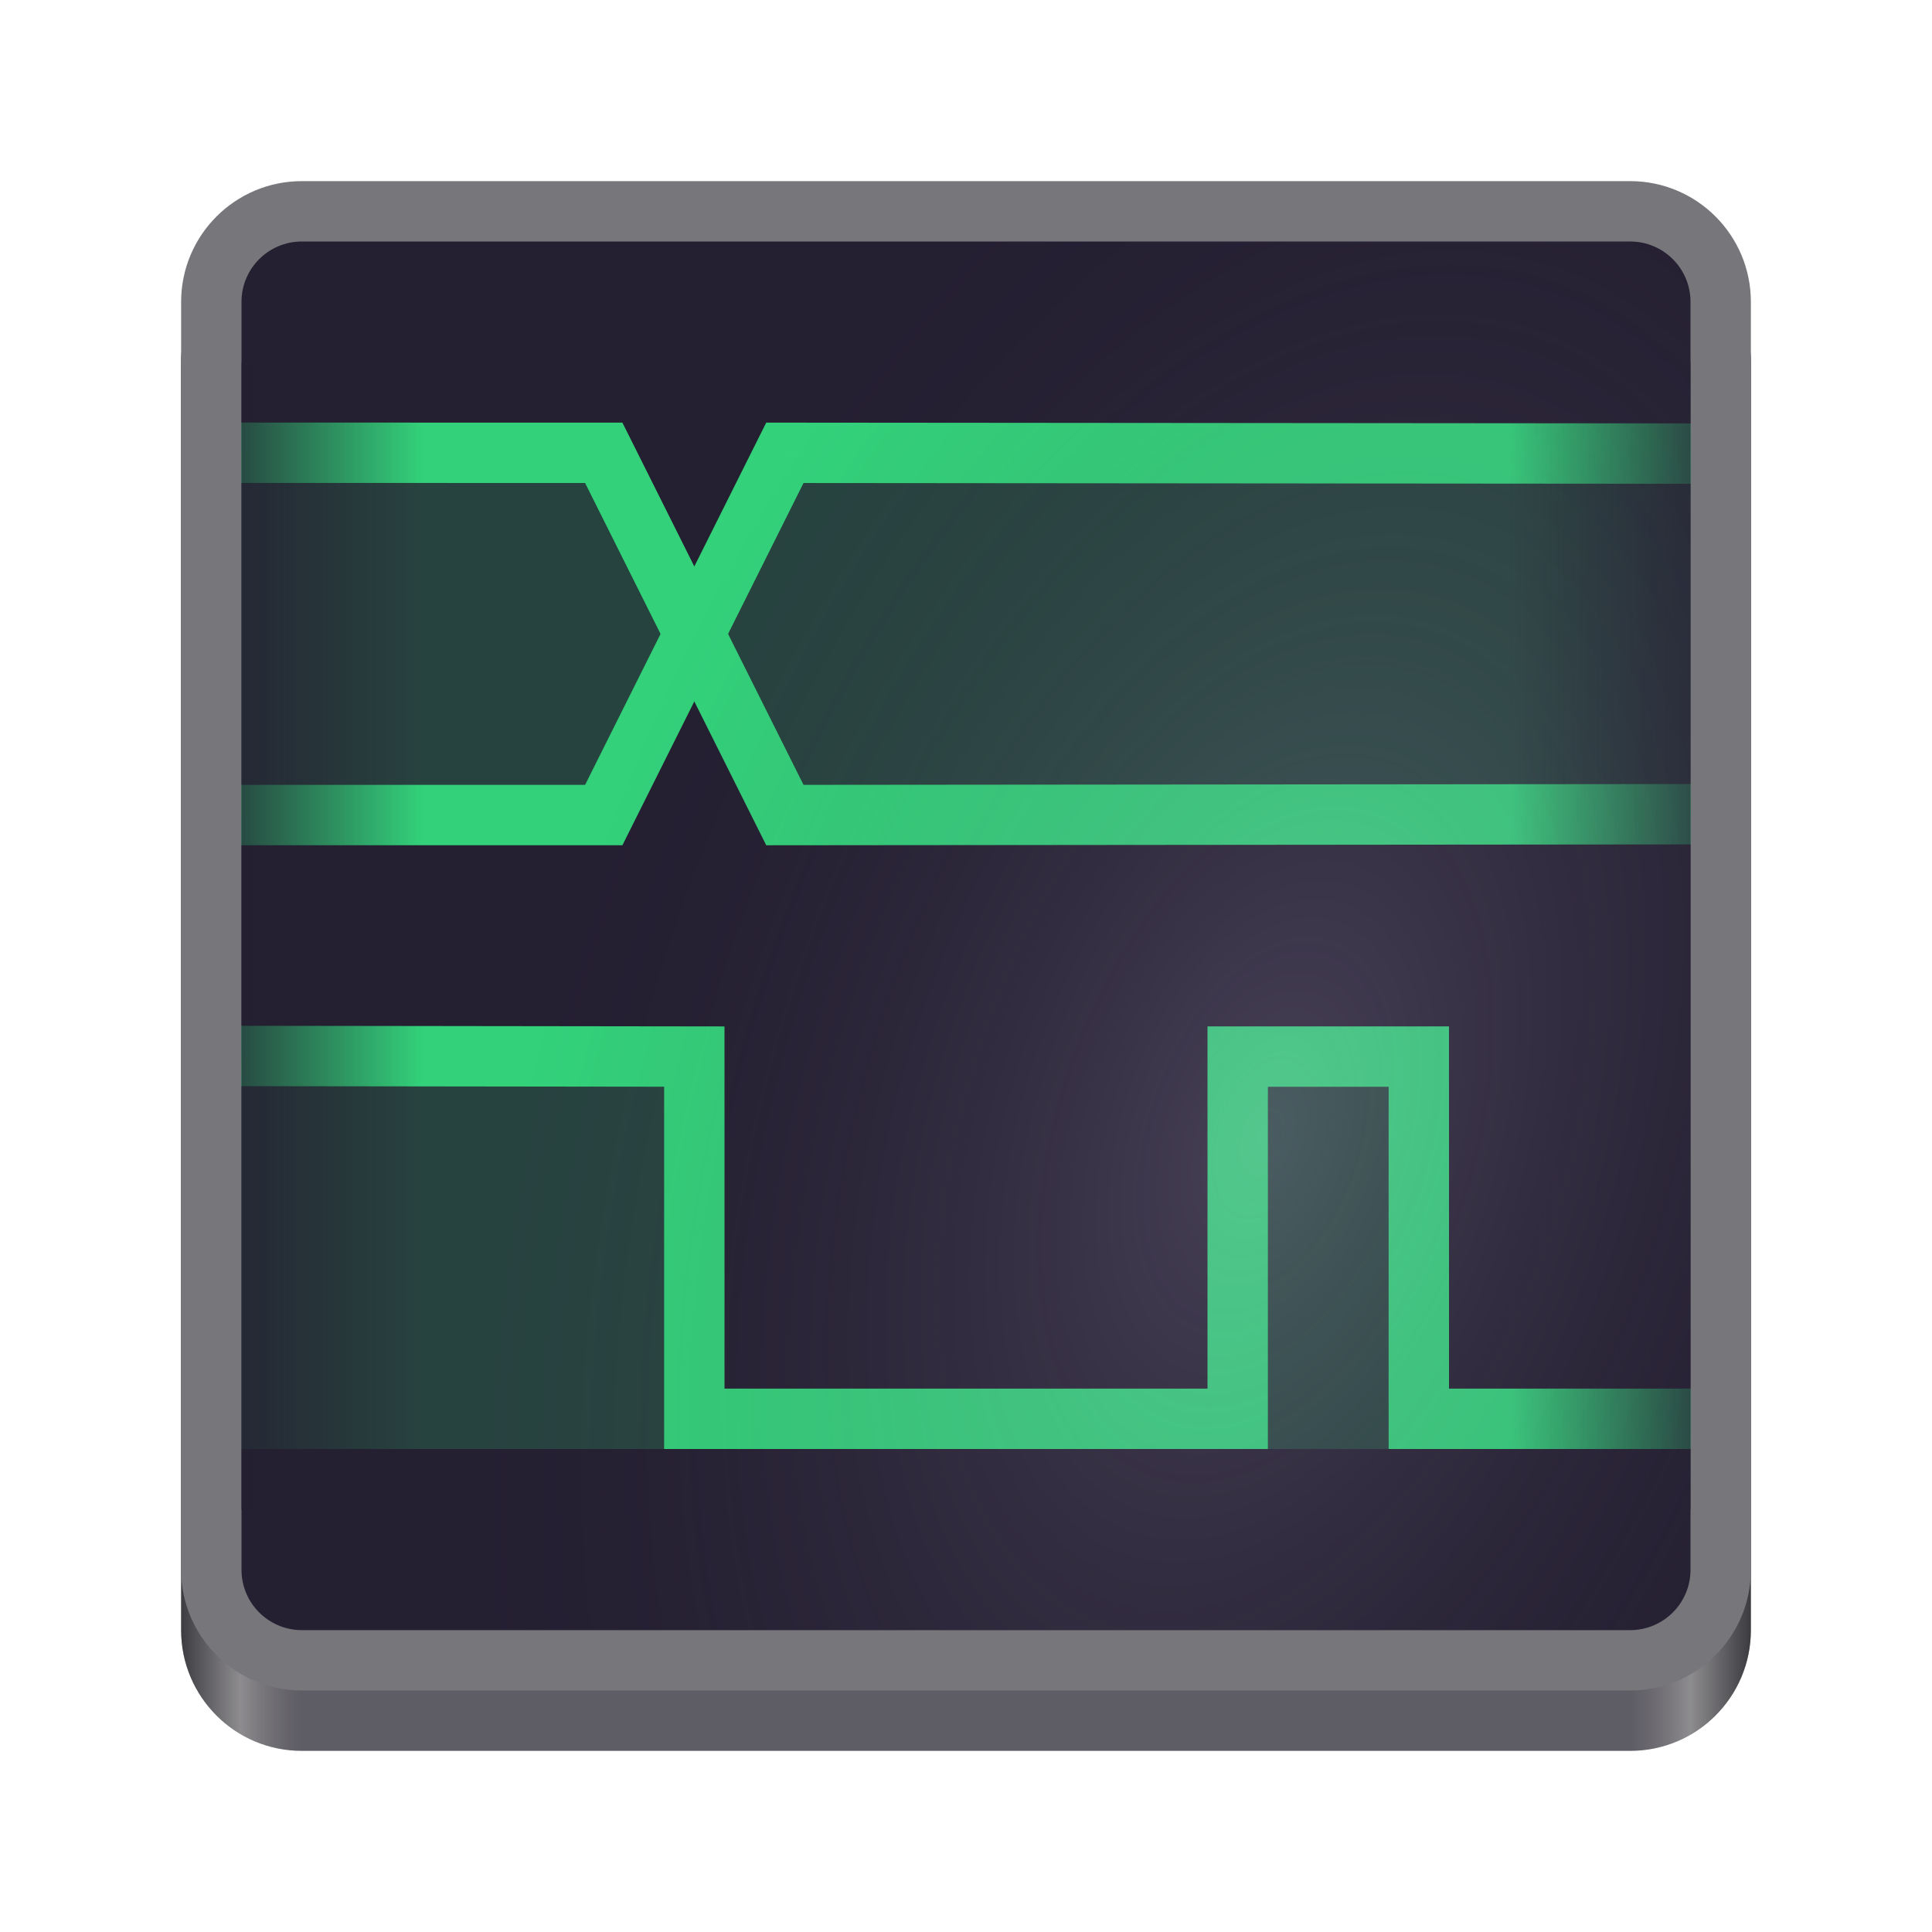
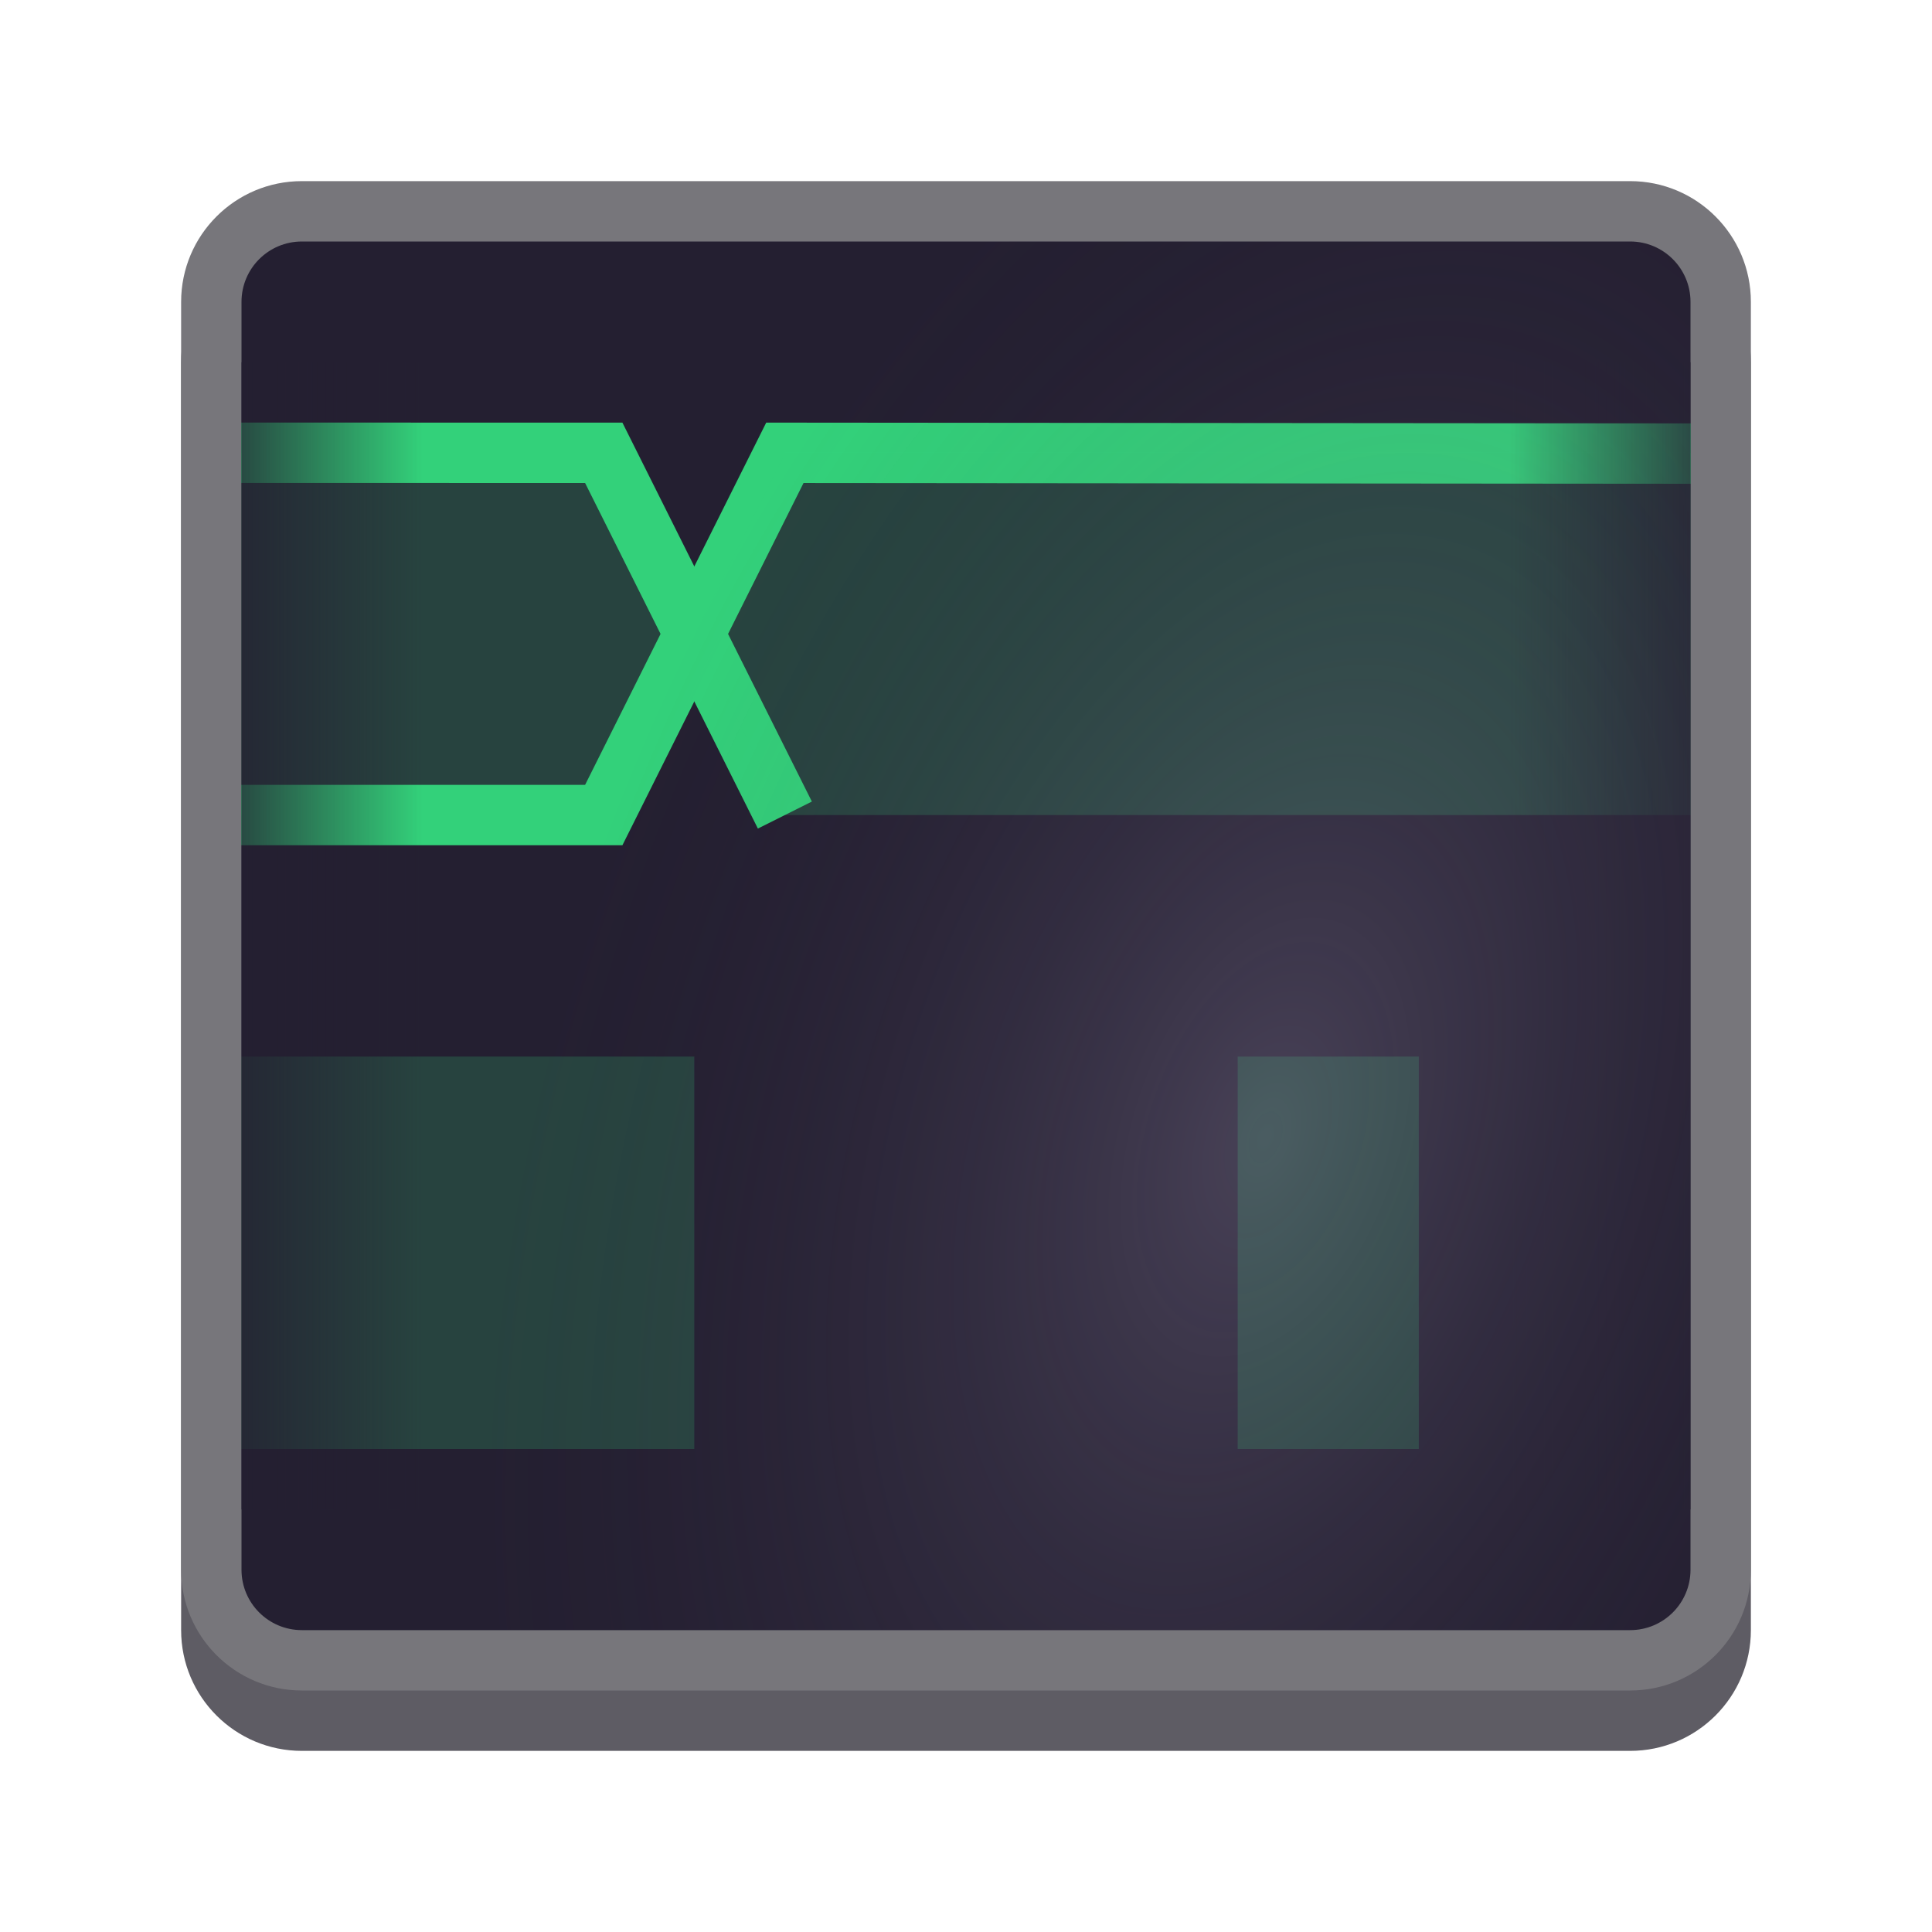
<svg xmlns="http://www.w3.org/2000/svg" xmlns:xlink="http://www.w3.org/1999/xlink" height="128px" viewBox="0 0 128 128" width="128px">
  <filter id="a" height="100%" width="100%" x="0%" y="0%">
    <feColorMatrix color-interpolation-filters="sRGB" values="0 0 0 0 1 0 0 0 0 1 0 0 0 0 1 0 0 0 1 0" />
  </filter>
  <mask id="b">
    <g filter="url(#a)">
      <rect fill-opacity="0.483" height="153.6" width="153.6" x="-12.8" y="-12.8" />
    </g>
  </mask>
  <linearGradient id="c" gradientTransform="matrix(0.232 0 0 0.329 -0.567 279.827)" gradientUnits="userSpaceOnUse" x1="88.596" x2="536.596" y1="-449.394" y2="-449.394">
    <stop offset="0" stop-color="#19191b" />
    <stop offset="0.038" stop-color="#c0bfbc" />
    <stop offset="0.077" stop-color="#9a9996" stop-opacity="0" />
    <stop offset="0.923" stop-color="#9a9996" stop-opacity="0" />
    <stop offset="0.962" stop-color="#c0bfbc" />
    <stop offset="1" stop-color="#19191a" />
  </linearGradient>
  <clipPath id="d">
    <rect height="152" width="192" />
  </clipPath>
  <mask id="e">
    <g filter="url(#a)">
      <rect fill-opacity="0.2" height="153.6" width="153.6" x="-12.8" y="-12.8" />
    </g>
  </mask>
  <clipPath id="f">
    <rect height="152" width="192" />
  </clipPath>
  <mask id="g">
    <g filter="url(#a)">
      <rect fill-opacity="0.2" height="153.6" width="153.6" x="-12.8" y="-12.8" />
    </g>
  </mask>
  <clipPath id="h">
    <rect height="152" width="192" />
  </clipPath>
  <linearGradient id="i" gradientUnits="userSpaceOnUse">
    <stop offset="0" stop-color="#241f31" stop-opacity="0.753" />
    <stop offset="1" stop-color="#241f31" stop-opacity="0" />
  </linearGradient>
  <linearGradient id="j" gradientTransform="matrix(0.75 0 0 1 280 -172)" x1="-352" x2="-336" xlink:href="#i" y1="228" y2="228" />
  <mask id="k">
    <g filter="url(#a)">
      <rect fill-opacity="0.2" height="153.6" width="153.6" x="-12.8" y="-12.8" />
    </g>
  </mask>
  <clipPath id="l">
    <rect height="152" width="192" />
  </clipPath>
  <mask id="m">
    <g filter="url(#a)">
      <rect fill-opacity="0.2" height="153.6" width="153.6" x="-12.8" y="-12.8" />
    </g>
  </mask>
  <clipPath id="n">
    <rect height="152" width="192" />
  </clipPath>
  <linearGradient id="o" gradientTransform="matrix(-0.75 0 0 1 -152 -172)" x1="-352" x2="-336" xlink:href="#i" y1="228" y2="228" />
  <mask id="p">
    <g filter="url(#a)">
      <rect fill-opacity="0.25" height="153.6" width="153.6" x="-12.8" y="-12.8" />
    </g>
  </mask>
  <radialGradient id="q" cx="-291.835" cy="256.894" gradientTransform="matrix(0.95 0.317 -0.542 1.625 508.327 -233.593)" gradientUnits="userSpaceOnUse" r="48">
    <stop offset="0" stop-color="#b4a9c9" />
    <stop offset="1" stop-color="#241f31" stop-opacity="0" />
  </radialGradient>
  <clipPath id="r">
    <rect height="152" width="192" />
  </clipPath>
  <path d="m 20 16 h 88 c 4.418 0 8 3.582 8 8 v 84 c 0 4.418 -3.582 8 -8 8 h -88 c -4.418 0 -8 -3.582 -8 -8 v -84 c 0 -4.418 3.582 -8 8 -8 z m 0 0" fill="#5e5c64" />
  <g mask="url(#b)">
    <g clip-path="url(#d)" transform="matrix(1 0 0 1 -8 -16)">
-       <path d="m 28 32 h 88 c 4.418 0 8 3.582 8 8 v 84 c 0 4.418 -3.582 8 -8 8 h -88 c -4.418 0 -8 -3.582 -8 -8 v -84 c 0 -4.418 3.582 -8 8 -8 z m 0 0" fill="url(#c)" />
-     </g>
+       </g>
  </g>
  <path d="m 20 12 h 88 c 4.418 0 8 3.582 8 8 v 84 c 0 4.418 -3.582 8 -8 8 h -88 c -4.418 0 -8 -3.582 -8 -8 v -84 c 0 -4.418 3.582 -8 8 -8 z m 0 0" fill="#77767b" />
  <path d="m 20 16 h 88 c 2.211 0 4 1.789 4 4 v 84 c 0 2.211 -1.789 4 -4 4 h -88 c -2.211 0 -4 -1.789 -4 -4 v -84 c 0 -2.211 1.789 -4 4 -4 z m 0 0" fill="#241f31" />
  <g mask="url(#e)">
    <g clip-path="url(#f)" transform="matrix(1 0 0 1 -8 -16)">
      <path d="m 24 46 h 24 l 6 12 l -6 12 h -24 z m 0 0" fill="#33d17a" />
    </g>
  </g>
  <g mask="url(#g)">
    <g clip-path="url(#h)" transform="matrix(1 0 0 1 -8 -16)">
      <path d="m 24 86 h 30 v 26 h -30 z m 0 0" fill="#33d17a" />
    </g>
  </g>
  <g fill="none" stroke="#33d17a" stroke-width="4">
-     <path d="m 16 29.996 l 24 0.004 l 12 24 l 60 -0.055" />
+     <path d="m 16 29.996 l 24 0.004 l 12 24 " />
    <path d="m 16 54 h 24 l 12 -24 l 60 0.051" />
-     <path d="m 16 69.961 l 30 0.039 v 24 h 36 v -24 h 12 v 24 h 18" />
  </g>
  <path d="m 16 24 h 12 v 76 h -12 z m 0 0" fill="url(#j)" />
  <g mask="url(#k)">
    <g clip-path="url(#l)" transform="matrix(1 0 0 1 -8 -16)">
      <path d="m 90 86 h 12 v 26 h -12 z m 0 0" fill="#33d17a" />
    </g>
  </g>
  <g mask="url(#m)">
    <g clip-path="url(#n)" transform="matrix(1 0 0 1 -8 -16)">
      <path d="m 120 46 h -60 l -6 12 l 6 12 h 60 z m 0 0" fill="#33d17a" />
    </g>
  </g>
  <path d="m 112 24 h -12 v 76 h 12 z m 0 0" fill="url(#o)" />
  <g mask="url(#p)">
    <g clip-path="url(#r)" transform="matrix(1 0 0 1 -8 -16)">
      <path d="m 28 32 h 88 c 2.211 0 4 1.789 4 4 v 84 c 0 2.211 -1.789 4 -4 4 h -88 c -2.211 0 -4 -1.789 -4 -4 v -84 c 0 -2.211 1.789 -4 4 -4 z m 0 0" fill="url(#q)" />
    </g>
  </g>
</svg>